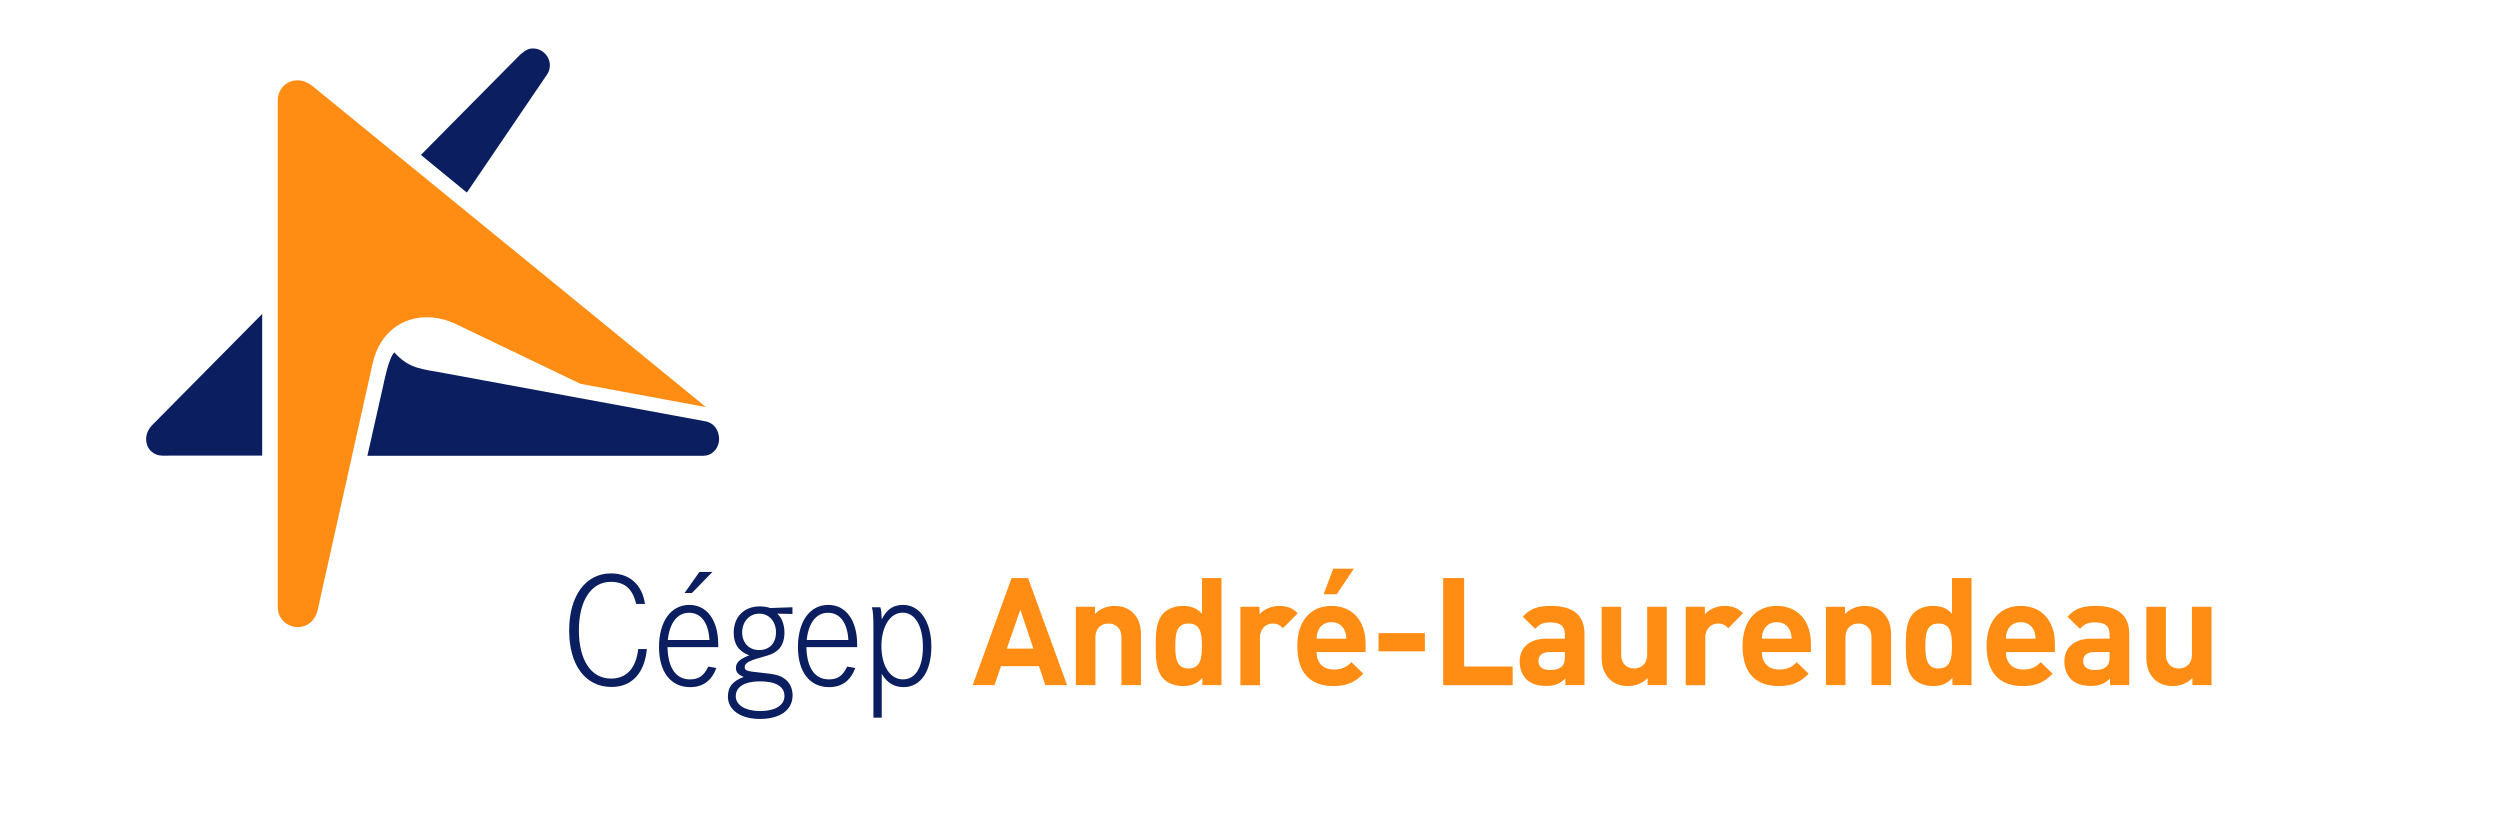
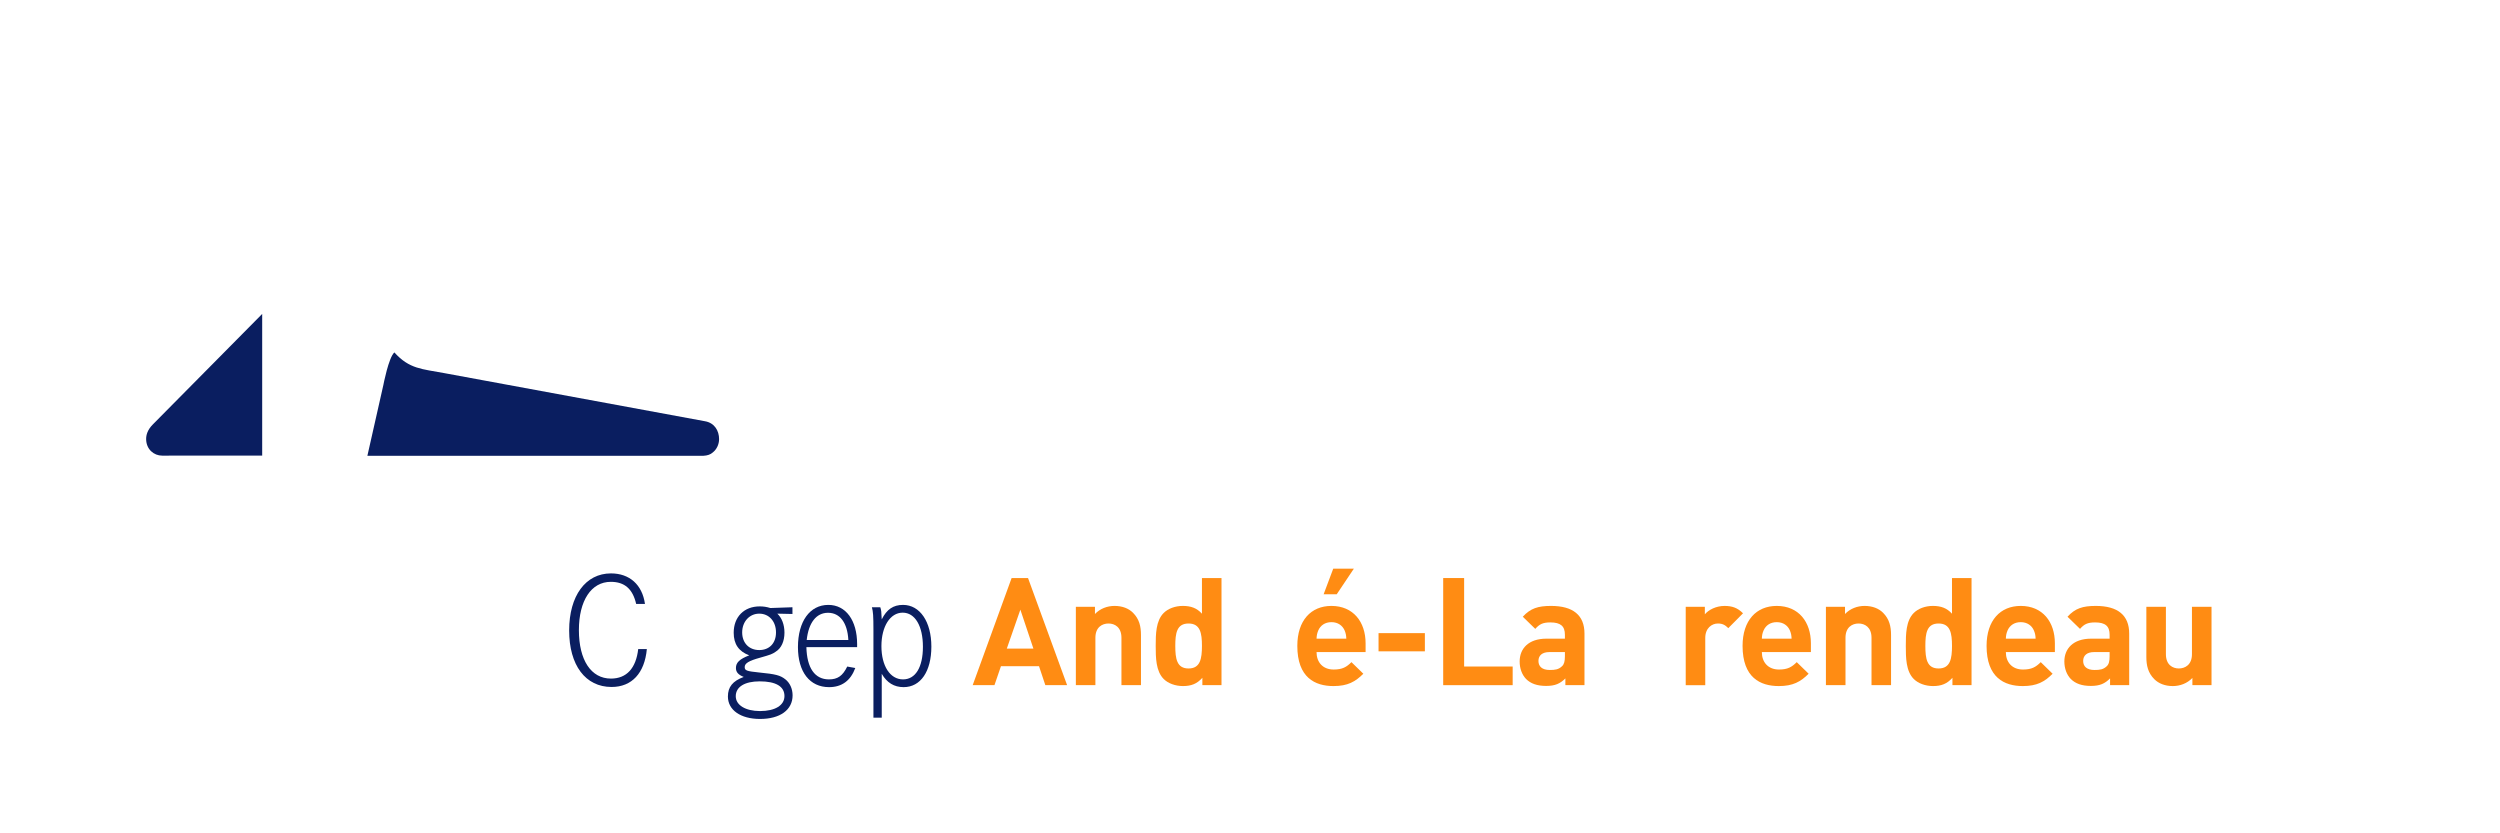
<svg xmlns="http://www.w3.org/2000/svg" version="1.0" width="300pt" height="100pt" id="svg2" xml:space="preserve">
  <defs id="defs59" />
  <g transform="translate(23.383,-24.051)" style="fill:#0a1e60" id="g4">
-     <path d="M 51.313,54.864 C 51.313,54.864 64.167,35.953 64.191,35.903 C 64.46,35.507 64.595,34.979 64.595,34.501 C 64.595,33.046 63.38,31.808 61.902,31.808 C 61.242,31.808 60.793,31.986 59.829,32.808 C 59.801,32.832 43.964,48.837 43.964,48.837" id="path6" />
    <path d="M 18.567,74.28 L 1.083,91.947 C 0.213,92.823 -0.008,93.643 0,94.326 C 0.021,95.947 1.238,96.953 2.563,96.953 C 2.581,96.953 18.567,96.945 18.567,96.945" id="path8" />
    <path d="M 88.199,96.976 C 88.199,96.976 89.118,96.979 89.174,96.976 C 89.82,96.943 90.305,96.763 90.654,96.449 C 91.279,95.965 91.671,95.152 91.671,94.31 C 91.671,92.996 90.961,91.714 89.415,91.449 L 47.658,83.742 C 44.159,83.082 42.11,83.108 39.718,80.439 C 38.798,81.226 37.945,85.691 37.958,85.636 L 35.398,96.976" id="path10" />
    <path d="M 79.811,120.677 L 78.402,120.677 C 77.852,118.28 76.55,117.144 74.348,117.144 C 71.211,117.144 69.24,120.153 69.24,124.873 C 69.24,129.671 71.188,132.625 74.37,132.625 C 76.878,132.625 78.38,130.961 78.731,127.902 L 80.112,127.902 C 79.759,131.756 77.706,133.967 74.47,133.967 C 70.286,133.967 67.682,130.486 67.682,124.925 C 67.682,119.379 70.315,115.795 74.37,115.795 C 77.356,115.795 79.378,117.615 79.811,120.677" id="path12" />
-     <path d="M 91.53,127.587 L 83.418,127.587 C 83.493,130.933 84.767,132.754 87.026,132.754 C 88.423,132.754 89.226,132.177 89.952,130.698 L 91.237,130.932 C 90.481,132.966 89.08,133.994 87.052,133.994 C 83.936,133.994 82.06,131.566 82.06,127.587 C 82.06,123.475 83.967,120.835 86.916,120.835 C 89.726,120.835 91.53,123.312 91.53,127.11 C 91.53,127.216 91.53,127.376 91.53,127.587 M 90.129,126.45 C 89.98,123.684 88.778,122.096 86.873,122.096 C 84.999,122.096 83.764,123.685 83.464,126.45 L 90.129,126.45 z M 86.146,118.932 L 88.523,115.56 L 90.604,115.56 L 87.323,118.932 L 86.146,118.932 z " id="path14" />
    <path d="M 103.409,121.211 L 103.409,122.288 L 100.984,122.235 C 101.705,122.894 102.131,123.999 102.131,125.265 C 102.131,126.662 101.632,127.769 100.727,128.324 C 100.153,128.721 99.928,128.797 98.245,129.278 C 96.446,129.772 95.768,130.173 95.768,130.777 C 95.768,131.334 96.065,131.444 98.077,131.649 C 100.727,131.908 101.451,132.101 102.259,132.731 C 103.001,133.306 103.432,134.259 103.432,135.31 C 103.432,137.634 101.432,139.084 98.224,139.084 C 95.115,139.084 93.082,137.657 93.082,135.495 C 93.082,133.966 93.836,133.021 95.614,132.361 C 94.741,132.012 94.366,131.594 94.366,130.931 C 94.366,130.063 94.942,129.508 96.492,128.906 C 94.813,128.273 94.008,127.109 94.008,125.288 C 94.008,122.758 95.668,121.074 98.166,121.074 C 98.771,121.074 99.269,121.149 99.874,121.335 M 98.168,133.068 C 95.768,133.068 94.338,133.944 94.338,135.446 C 94.338,136.869 95.893,137.821 98.224,137.821 C 100.651,137.821 102.13,136.895 102.13,135.417 C 102.131,133.892 100.777,133.068 98.168,133.068 z M 98.098,122.235 C 96.542,122.235 95.365,123.502 95.365,125.239 C 95.365,126.927 96.469,128.061 98.098,128.061 C 99.727,128.061 100.777,126.953 100.777,125.239 C 100.777,123.475 99.673,122.235 98.098,122.235 z " id="path16" />
    <path d="M 113.756,127.587 L 105.64,127.587 C 105.716,130.933 106.991,132.754 109.246,132.754 C 110.652,132.754 111.454,132.177 112.176,130.698 L 113.463,130.932 C 112.707,132.966 111.304,133.994 109.271,133.994 C 106.173,133.994 104.289,131.566 104.289,127.587 C 104.289,123.475 106.189,120.835 109.149,120.835 C 111.954,120.835 113.757,123.312 113.757,127.11 C 113.756,127.216 113.756,127.376 113.756,127.587 M 112.353,126.45 C 112.206,123.684 111.005,122.096 109.098,122.096 C 107.223,122.096 105.989,123.685 105.691,126.45 L 112.353,126.45 z " id="path18" />
    <path d="M 116.366,138.875 L 116.366,124.814 C 116.366,122.579 116.312,121.913 116.12,121.21 L 117.464,121.21 C 117.619,121.704 117.644,121.968 117.669,122.735 L 117.695,123.155 C 118.494,121.547 119.545,120.834 121.1,120.834 C 123.8,120.834 125.635,123.521 125.635,127.507 C 125.635,131.46 123.926,133.993 121.197,133.993 C 119.67,133.993 118.521,133.283 117.696,131.86 L 117.696,138.874 M 121.1,132.754 C 123.103,132.754 124.284,130.804 124.284,127.534 C 124.284,124.212 123.028,122.076 121.045,122.076 C 119.045,122.076 117.645,124.287 117.645,127.426 C 117.644,130.593 119.026,132.754 121.1,132.754 z " id="path20" />
  </g>
  <g transform="translate(23.383,-24.051)" style="fill:#ff8c13" id="g22">
    <path d="M 143.87,133.677 L 142.86,130.646 L 136.769,130.646 L 135.73,133.677 L 132.245,133.677 L 138.476,116.538 L 141.101,116.538 L 147.356,133.677 M 139.875,121.598 L 137.705,127.832 L 141.963,127.832 L 139.875,121.598 z " id="path24" />
    <path d="M 156.048,133.677 L 156.048,126.095 C 156.048,124.387 154.961,123.811 153.979,123.811 C 152.984,123.811 151.881,124.387 151.881,126.095 L 151.881,133.677 L 148.754,133.677 L 148.754,121.137 L 151.81,121.137 L 151.81,122.291 C 152.629,121.43 153.78,120.998 154.939,120.998 C 156.195,120.998 157.204,121.399 157.9,122.096 C 158.913,123.111 159.173,124.292 159.173,125.66 L 159.173,133.677" id="path26" />
    <path d="M 168.995,133.677 L 168.995,132.499 C 168.13,133.467 167.215,133.821 165.888,133.821 C 164.663,133.821 163.506,133.389 162.809,132.69 C 161.556,131.444 161.53,129.271 161.53,127.392 C 161.53,125.521 161.555,123.374 162.809,122.125 C 163.505,121.429 164.639,120.997 165.868,120.997 C 167.143,120.997 168.106,121.329 168.929,122.244 L 168.929,116.537 L 172.057,116.537 L 172.057,133.676 M 166.785,123.811 C 164.905,123.811 164.663,125.353 164.663,127.393 C 164.663,129.444 164.905,131.007 166.785,131.007 C 168.662,131.007 168.929,129.444 168.929,127.393 C 168.929,125.353 168.662,123.811 166.785,123.811 z " id="path28" />
-     <path d="M 181.895,124.553 C 181.416,124.076 181.004,123.811 180.238,123.811 C 179.277,123.811 178.212,124.534 178.212,126.122 L 178.212,133.678 L 175.087,133.678 L 175.087,121.138 L 178.145,121.138 L 178.145,122.342 C 178.741,121.618 179.949,120.999 181.296,120.999 C 182.524,120.999 183.391,121.308 184.257,122.177" id="path30" />
    <path d="M 187.263,128.383 C 187.263,129.995 188.249,131.176 190.006,131.176 C 191.383,131.176 192.051,130.791 192.849,129.995 L 194.749,131.848 C 193.474,133.129 192.243,133.822 189.978,133.822 C 187.025,133.822 184.188,132.475 184.188,127.393 C 184.188,123.306 186.395,120.998 189.643,120.998 C 193.13,120.998 195.112,123.546 195.112,126.986 L 195.112,128.382 M 191.744,124.892 C 191.403,124.149 190.705,123.596 189.644,123.596 C 188.59,123.596 187.886,124.149 187.554,124.892 C 187.36,125.353 187.288,125.688 187.263,126.238 L 192.029,126.238 C 192.004,125.688 191.939,125.353 191.744,124.892 z M 190.491,119.138 L 188.396,119.138 L 189.933,115.043 L 193.232,115.043 L 190.491,119.138 z " id="path32" />
    <rect width="7.413" height="2.911" x="197.184" y="125.353" id="rect34" />
    <polyline points="207.528,133.677 207.528,116.538 210.878,116.538 210.878,130.694 218.644,130.694 218.644,133.677 " id="polyline36" />
    <path d="M 227.077,133.677 L 227.077,132.594 C 226.232,133.437 225.436,133.799 223.996,133.799 C 222.577,133.799 221.539,133.437 220.792,132.691 C 220.118,131.995 219.762,130.986 219.762,129.879 C 219.762,127.876 221.123,126.237 224.042,126.237 L 227.002,126.237 L 227.002,125.613 C 227.002,124.245 226.329,123.637 224.668,123.637 C 223.463,123.637 222.915,123.929 222.261,124.672 L 220.264,122.728 C 221.492,121.382 222.698,120.998 224.789,120.998 C 228.309,120.998 230.134,122.49 230.134,125.422 L 230.134,133.677 M 227.001,128.383 L 224.525,128.383 C 223.387,128.383 222.769,128.913 222.769,129.803 C 222.769,130.671 223.342,131.248 224.576,131.248 C 225.436,131.248 225.988,131.176 226.543,130.645 C 226.886,130.332 227.002,129.825 227.002,129.059 L 227.002,128.383 L 227.001,128.383 z " id="path38" />
-     <path d="M 240.236,133.677 L 240.236,132.525 C 239.424,133.39 238.267,133.822 237.112,133.822 C 235.861,133.822 234.85,133.415 234.154,132.718 C 233.139,131.703 232.879,130.522 232.879,129.156 L 232.879,121.136 L 236.003,121.136 L 236.003,128.721 C 236.003,130.429 237.092,131.006 238.074,131.006 C 239.066,131.006 240.164,130.429 240.164,128.721 L 240.164,121.136 L 243.299,121.136 L 243.299,133.676" id="path40" />
    <path d="M 253.143,124.553 C 252.659,124.076 252.251,123.811 251.48,123.811 C 250.52,123.811 249.459,124.534 249.459,126.122 L 249.459,133.678 L 246.332,133.678 L 246.332,121.138 L 249.392,121.138 L 249.392,122.342 C 249.989,121.618 251.198,120.999 252.542,120.999 C 253.771,120.999 254.633,121.308 255.499,122.177" id="path42" />
    <path d="M 258.513,128.383 C 258.513,129.995 259.502,131.176 261.255,131.176 C 262.626,131.176 263.3,130.791 264.096,129.995 L 265.997,131.848 C 264.722,133.129 263.493,133.822 261.227,133.822 C 258.27,133.822 255.428,132.475 255.428,127.393 C 255.428,123.306 257.641,120.998 260.897,120.998 C 264.385,120.998 266.361,123.546 266.361,126.986 L 266.361,128.382 M 262.987,124.892 C 262.647,124.149 261.955,123.596 260.898,123.596 C 259.834,123.596 259.137,124.149 258.803,124.892 C 258.604,125.353 258.529,125.688 258.513,126.238 L 263.272,126.238 C 263.25,125.688 263.18,125.353 262.987,124.892 z " id="path44" />
    <path d="M 276.059,133.677 L 276.059,126.095 C 276.059,124.387 274.97,123.811 273.985,123.811 C 272.996,123.811 271.896,124.387 271.896,126.095 L 271.896,133.677 L 268.763,133.677 L 268.763,121.137 L 271.819,121.137 L 271.819,122.291 C 272.635,121.43 273.798,120.998 274.947,120.998 C 276.204,120.998 277.214,121.399 277.91,122.096 C 278.92,123.111 279.185,124.292 279.185,125.66 L 279.185,133.677" id="path46" />
    <path d="M 289.006,133.677 L 289.006,132.499 C 288.141,133.467 287.222,133.821 285.904,133.821 C 284.673,133.821 283.518,133.389 282.821,132.69 C 281.563,131.444 281.547,129.271 281.547,127.392 C 281.547,125.521 281.564,123.374 282.821,122.125 C 283.518,121.429 284.65,120.997 285.874,120.997 C 287.149,120.997 288.112,121.329 288.936,122.244 L 288.936,116.537 L 292.064,116.537 L 292.064,133.676 M 286.791,123.811 C 284.915,123.811 284.674,125.353 284.674,127.393 C 284.674,129.444 284.915,131.007 286.791,131.007 C 288.67,131.007 288.937,129.444 288.937,127.393 C 288.936,125.353 288.669,123.811 286.791,123.811 z " id="path48" />
    <path d="M 297.553,128.383 C 297.553,129.995 298.539,131.176 300.293,131.176 C 301.665,131.176 302.345,130.791 303.138,129.995 L 305.033,131.848 C 303.761,133.129 302.532,133.822 300.274,133.822 C 297.312,133.822 294.469,132.475 294.469,127.393 C 294.469,123.306 296.676,120.998 299.932,120.998 C 303.426,120.998 305.398,123.546 305.398,126.986 L 305.398,128.382 M 302.027,124.892 C 301.688,124.149 300.99,123.596 299.932,123.596 C 298.876,123.596 298.18,124.149 297.841,124.892 C 297.647,125.353 297.574,125.688 297.553,126.238 L 302.315,126.238 C 302.298,125.688 302.221,125.353 302.027,124.892 z " id="path50" />
    <path d="M 314.228,133.677 L 314.228,132.594 C 313.386,133.437 312.59,133.799 311.148,133.799 C 309.734,133.799 308.7,133.437 307.948,132.691 C 307.276,131.995 306.913,130.986 306.913,129.879 C 306.913,127.876 308.283,126.237 311.204,126.237 L 314.155,126.237 L 314.155,125.613 C 314.155,124.245 313.486,123.637 311.825,123.637 C 310.621,123.637 310.069,123.929 309.42,124.672 L 307.418,122.728 C 308.647,121.382 309.851,120.998 311.946,120.998 C 315.46,120.998 317.288,122.49 317.288,125.422 L 317.288,133.677 M 314.155,128.383 L 311.677,128.383 C 310.549,128.383 309.924,128.913 309.924,129.803 C 309.924,130.671 310.499,131.248 311.731,131.248 C 312.59,131.248 313.147,131.176 313.7,130.645 C 314.041,130.332 314.155,129.825 314.155,129.059 L 314.155,128.383 z " id="path52" />
    <path d="M 327.399,133.677 L 327.399,132.525 C 326.576,133.39 325.421,133.822 324.263,133.822 C 323.015,133.822 322.008,133.415 321.304,132.718 C 320.294,131.703 320.033,130.522 320.033,129.156 L 320.033,121.136 L 323.162,121.136 L 323.162,128.721 C 323.162,130.429 324.243,131.006 325.23,131.006 C 326.219,131.006 327.329,130.429 327.329,128.721 L 327.329,121.136 L 330.461,121.136 L 330.461,133.676" id="path54" />
-     <path d="M 26.768,37.945 C 25.682,37.059 24.789,36.845 23.921,36.917 C 22.371,37.041 21.041,38.349 21.056,40.194 C 21.056,40.22 21.055,121.2 21.056,121.269 C 21.058,121.33 21.075,121.396 21.079,121.458 C 21.079,121.468 21.079,121.475 21.081,121.484 C 21.192,123.196 22.71,124.492 24.474,124.377 C 26.029,124.273 27.106,123.172 27.441,121.657 C 28.414,117.319 35.664,84.782 36.154,82.578 C 36.122,82.736 36.111,82.803 36.18,82.46 C 37.555,75.721 43.595,73.225 49.389,75.819 L 69.504,85.468 L 89.573,89.186" id="path56" />
  </g>
</svg>